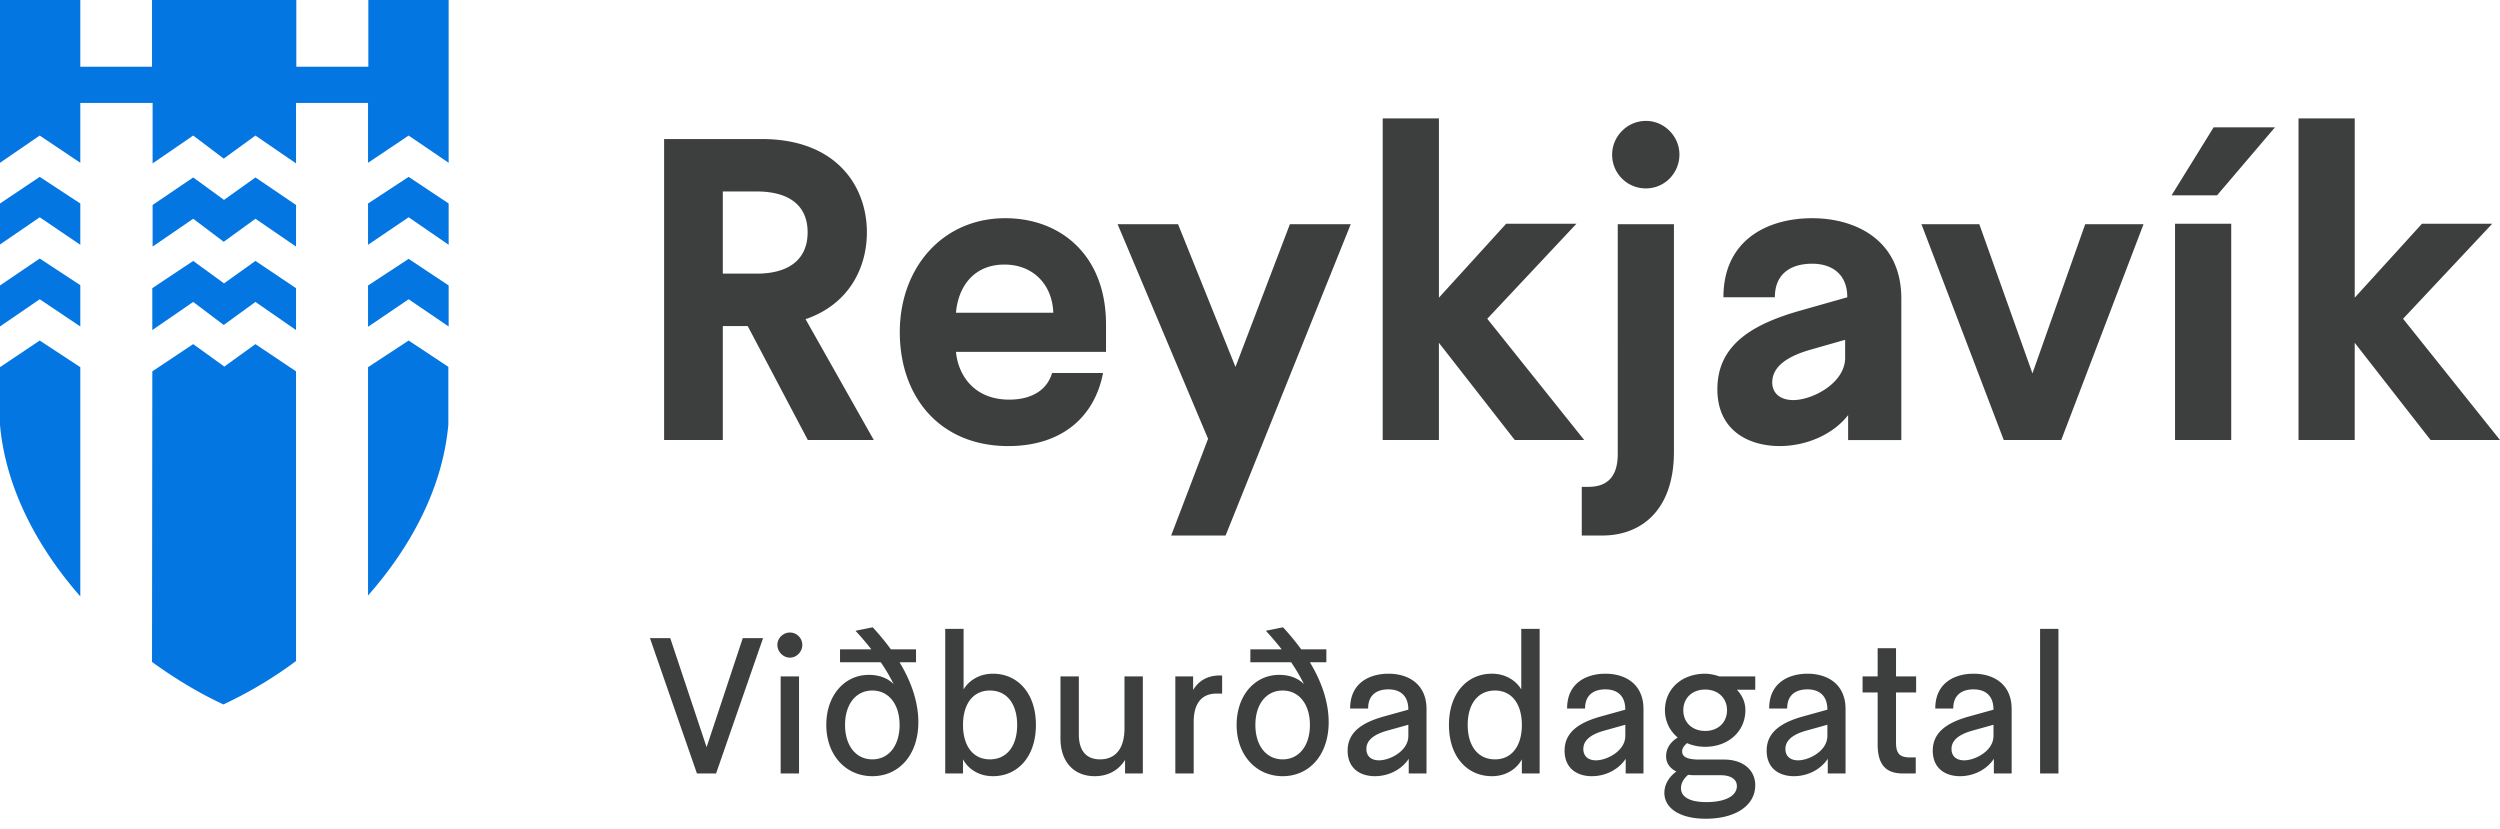
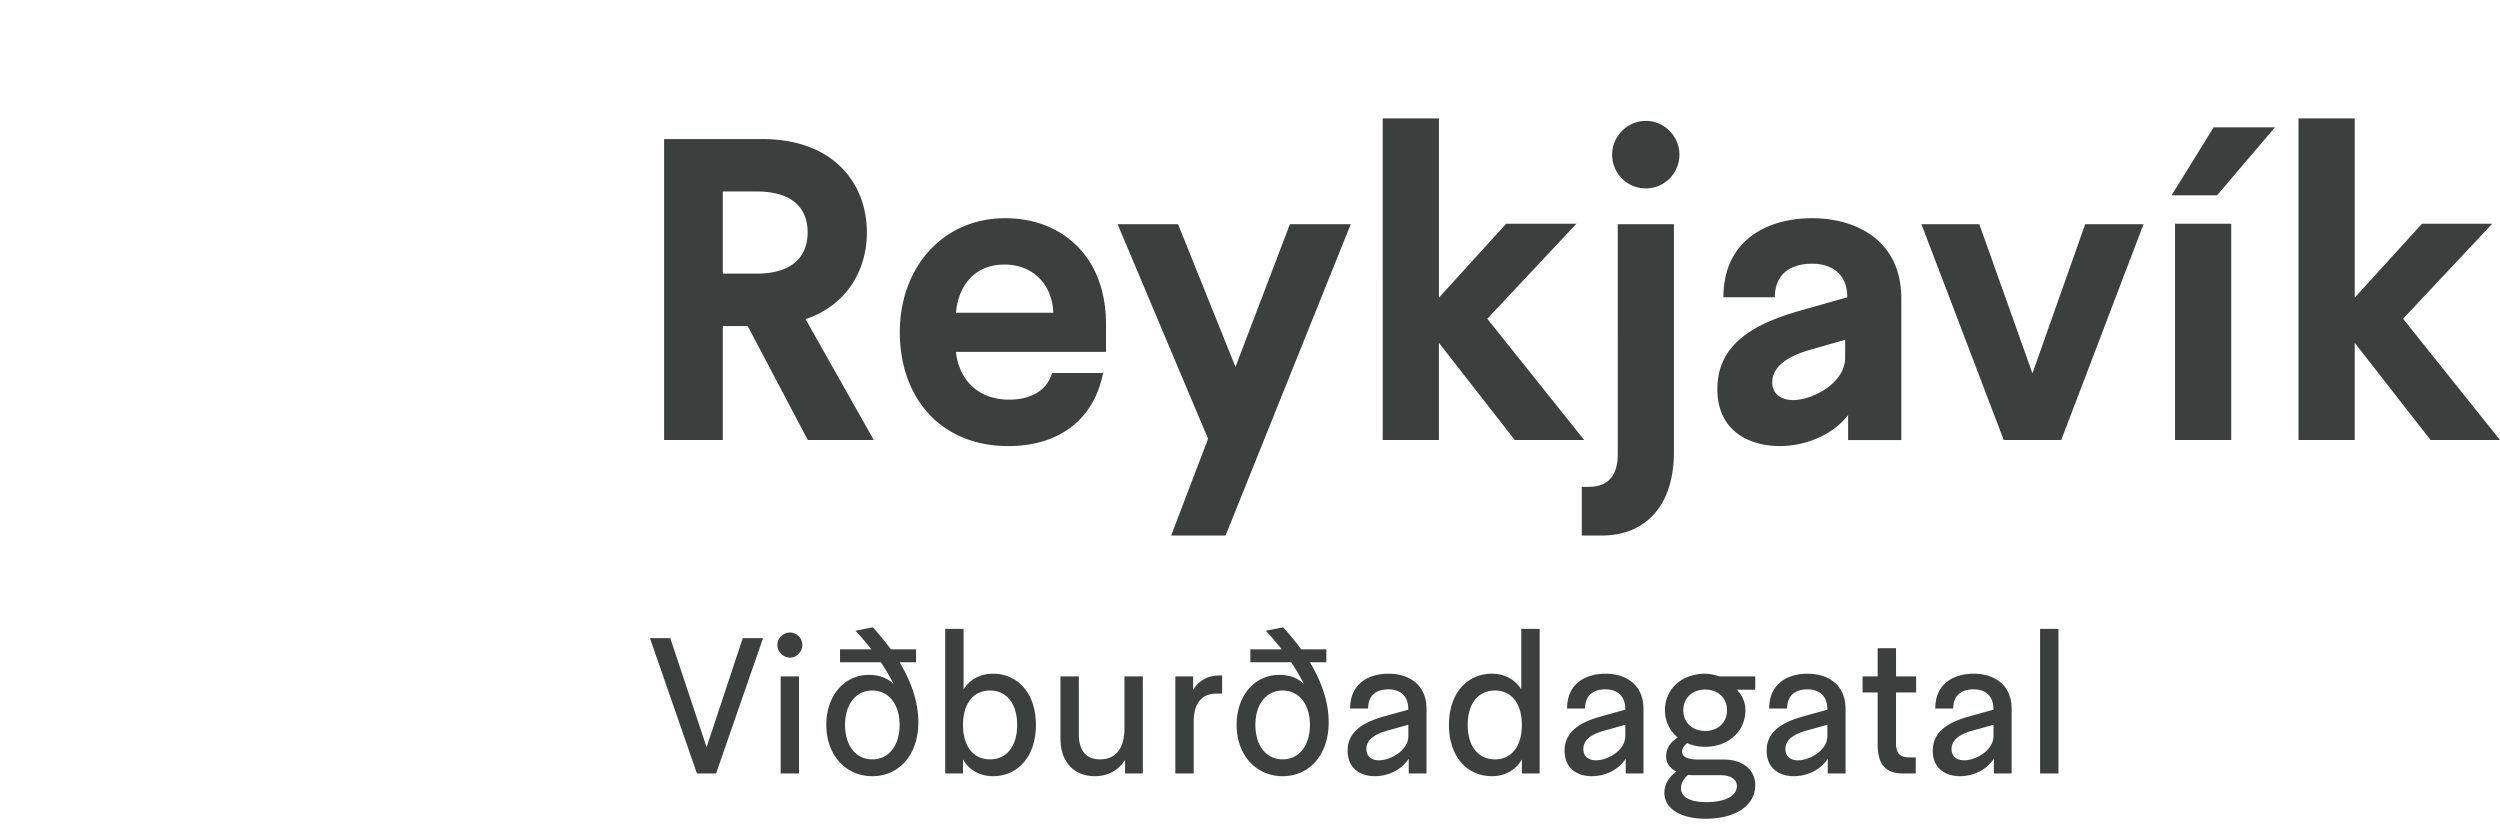
<svg xmlns="http://www.w3.org/2000/svg" width="181" height="60">
  <g fill="none" fill-rule="evenodd">
    <g fill="#0376E1">
-       <path d="M26.646 20.669v2.99l2.939-1.993 2.897 1.972v-2.969l-2.897-1.928zM16.219 14.472l-2.231-1.625-2.939 1.993v3.012l2.939-2.015 2.21 1.668 2.296-1.668 2.939 2.015V14.84l-2.939-1.993zM29.585 12.805l-2.939 1.928v2.99l2.939-1.993 2.897 1.993v-2.99zM2.875 9.814l2.939 1.972V7.453h5.235v4.376l2.939-2.015 2.21 1.669 2.296-1.669 2.939 2.015V7.453h5.213v4.333l2.939-1.972 2.897 1.972V0h-5.814v4.831h-5.214V0H11.006v4.831H5.814V0H0v11.786zM2.875 21.665l2.939 1.971v-2.989l-2.939-1.929L0 20.668v2.968zM5.814 17.723v-2.99l-2.939-1.928L0 14.733v2.968l2.875-1.971zM29.585 24.655l-2.939 1.928v16.53c3.132-3.552 5.407-7.82 5.814-12.37V26.56l-2.875-1.906ZM5.814 26.583l-2.94-1.928L0 26.583v4.181c.408 4.55 2.682 8.84 5.814 12.415V26.583ZM21.433 26.886l-2.94-1.971-2.252 1.625-2.253-1.625-2.96 1.971-.022 21.038c1.673 1.213 3.433 2.274 5.17 3.076a30.104 30.104 0 0 0 5.257-3.142M21.433 20.864l-2.939-1.972-2.275 1.625-2.231-1.625-2.961 1.972v3.033l2.961-2.037 2.21 1.668 2.296-1.668 2.939 2.037" />
-     </g>
+       </g>
    <g fill="#3D3F3E" fill-rule="nonzero">
      <path d="M51.158 54.096 48.526 46.2h-1.47l3.402 9.8h1.386l3.402-9.8h-1.47zM57.192 47.614c.49 0 .896-.434.896-.924a.902.902 0 0 0-.896-.896c-.49 0-.91.406-.91.896s.42.924.91.924ZM57.85 56v-7.028h-1.33V56h1.33ZM66.32 47.95v-.938H64.5a18.25 18.25 0 0 0-1.316-1.596l-1.246.252c.392.42.784.882 1.148 1.344h-2.268v.938h2.954c.378.56.7 1.106.924 1.582-.364-.378-.952-.672-1.792-.672-1.736 0-3.08 1.456-3.08 3.626s1.4 3.71 3.332 3.71 3.332-1.54 3.332-3.906c0-1.61-.616-3.108-1.358-4.34h1.19Zm-3.164 7.028c-1.19 0-1.974-.994-1.974-2.492s.784-2.492 1.974-2.492 1.974.994 1.974 2.492-.784 2.492-1.974 2.492ZM71.892 56.196c1.764 0 3.108-1.386 3.108-3.71s-1.344-3.71-3.108-3.71c-1.036 0-1.764.532-2.128 1.134v-4.382h-1.33V56h1.288v-1.022c.336.63 1.078 1.218 2.17 1.218Zm-.224-1.218c-1.204 0-1.946-.952-1.946-2.492s.742-2.492 1.946-2.492c1.218 0 1.974.952 1.974 2.492s-.756 2.492-1.974 2.492ZM81.412 52.724c0 1.554-.714 2.254-1.764 2.254-1.12 0-1.54-.77-1.54-1.806v-4.2h-1.33v4.508c0 1.666.966 2.716 2.478 2.716 1.05 0 1.764-.49 2.198-1.176V56h1.288v-7.028h-1.33v3.752ZM88.342 48.902c-.952 0-1.568.406-1.96 1.05v-.98h-1.288V56h1.33v-3.752c0-1.386.644-2.03 1.624-2.03h.434v-1.316h-.14ZM96.028 47.95v-.938h-1.82a18.25 18.25 0 0 0-1.316-1.596l-1.246.252c.392.42.784.882 1.148 1.344h-2.268v.938h2.954c.378.56.7 1.106.924 1.582-.364-.378-.952-.672-1.792-.672-1.736 0-3.08 1.456-3.08 3.626s1.4 3.71 3.332 3.71 3.332-1.54 3.332-3.906c0-1.61-.616-3.108-1.358-4.34h1.19Zm-3.164 7.028c-1.19 0-1.974-.994-1.974-2.492s.784-2.492 1.974-2.492 1.974.994 1.974 2.492-.784 2.492-1.974 2.492ZM100.522 48.776c-1.302 0-2.772.616-2.772 2.52h1.302c0-1.022.672-1.386 1.47-1.386.77 0 1.442.378 1.442 1.47l-1.764.49c-1.554.434-2.632 1.12-2.632 2.478 0 1.288.91 1.848 1.974 1.848 1.008 0 1.946-.49 2.45-1.26V56h1.288v-4.662c0-1.806-1.302-2.562-2.758-2.562Zm-.672 6.272c-.588 0-.924-.308-.924-.826 0-.504.35-.994 1.484-1.316l1.554-.434v.812c0 1.092-1.344 1.764-2.114 1.764ZM108.012 56.196c1.092 0 1.834-.588 2.17-1.218V56h1.288V45.528h-1.33v4.382c-.364-.602-1.092-1.134-2.128-1.134-1.764 0-3.108 1.386-3.108 3.71s1.344 3.71 3.108 3.71Zm.224-1.218c-1.218 0-1.974-.952-1.974-2.492s.756-2.492 1.974-2.492c1.204 0 1.946.952 1.946 2.492s-.742 2.492-1.946 2.492ZM116.23 48.776c-1.302 0-2.772.616-2.772 2.52h1.302c0-1.022.672-1.386 1.47-1.386.77 0 1.442.378 1.442 1.47l-1.764.49c-1.554.434-2.632 1.12-2.632 2.478 0 1.288.91 1.848 1.974 1.848 1.008 0 1.946-.49 2.45-1.26V56h1.288v-4.662c0-1.806-1.302-2.562-2.758-2.562Zm-.672 6.272c-.588 0-.924-.308-.924-.826 0-.504.35-.994 1.484-1.316l1.554-.434v.812c0 1.092-1.344 1.764-2.114 1.764ZM124.476 48.972a3.226 3.226 0 0 0-1.022-.196c-1.68 0-2.912 1.092-2.912 2.646 0 .798.35 1.498.924 1.974-.56.35-.84.812-.84 1.358 0 .49.266.868.742 1.106-.546.392-.868.952-.868 1.54 0 1.106 1.106 1.876 2.996 1.876 2.17 0 3.584-.966 3.584-2.422 0-1.106-.882-1.862-2.254-1.862h-1.778c-.868 0-1.26-.182-1.26-.588 0-.224.126-.392.35-.602.392.168.826.266 1.316.266 1.694 0 2.912-1.134 2.912-2.646 0-.616-.252-1.106-.616-1.484h1.33v-.966h-2.604Zm-1.022 3.948c-.938 0-1.582-.616-1.582-1.498s.644-1.498 1.582-1.498c.938 0 1.582.616 1.582 1.498s-.644 1.498-1.582 1.498Zm1.134 3.206c.714 0 1.162.294 1.162.784 0 .714-.84 1.162-2.212 1.162-1.162 0-1.834-.35-1.834-1.008 0-.364.196-.7.518-.966.14.014.294.028.462.028h1.904ZM130.86 48.776c-1.302 0-2.772.616-2.772 2.52h1.302c0-1.022.672-1.386 1.47-1.386.77 0 1.442.378 1.442 1.47l-1.764.49c-1.554.434-2.632 1.12-2.632 2.478 0 1.288.91 1.848 1.974 1.848 1.008 0 1.946-.49 2.45-1.26V56h1.288v-4.662c0-1.806-1.302-2.562-2.758-2.562Zm-.672 6.272c-.588 0-.924-.308-.924-.826 0-.504.35-.994 1.484-1.316l1.554-.434v.812c0 1.092-1.344 1.764-2.114 1.764ZM138.728 48.972h-1.456v-2.044h-1.33v2.044h-1.092v1.162h1.092V53.9c0 1.666.784 2.1 1.848 2.1h.91v-1.162h-.406c-.728 0-1.022-.252-1.022-1.078v-3.626h1.456v-1.162ZM142.886 48.776c-1.302 0-2.772.616-2.772 2.52h1.302c0-1.022.672-1.386 1.47-1.386.77 0 1.442.378 1.442 1.47l-1.764.49c-1.554.434-2.632 1.12-2.632 2.478 0 1.288.91 1.848 1.974 1.848 1.008 0 1.946-.49 2.45-1.26V56h1.288v-4.662c0-1.806-1.302-2.562-2.758-2.562Zm-.672 6.272c-.588 0-.924-.308-.924-.826 0-.504.35-.994 1.484-1.316l1.554-.434v.812c0 1.092-1.344 1.764-2.114 1.764ZM149.032 56V45.528h-1.33V56z" />
    </g>
    <g fill="#3D3F3E" fill-rule="nonzero">
      <path d="M54.134 23.608h-1.802v8.249h-4.25v-21.79h7.077c5.371 0 7.604 3.39 7.604 6.753 0 2.612-1.336 5.231-4.44 6.287l4.94 8.75h-4.777l-4.352-8.25Zm-1.802-3.797h2.45c2.482 0 3.69-1.15 3.69-2.99 0-1.841-1.208-2.958-3.69-2.958h-2.45v5.948ZM80.076 25.475H69.213c.156 1.678 1.303 3.458 3.853 3.458 1.802 0 2.793-.839 3.104-1.928h3.69c-.62 3.234-3.042 5.291-6.861 5.291-4.94 0-7.854-3.546-7.854-8.249 0-4.635 3.07-8.249 7.638-8.249 3.974 0 7.293 2.646 7.293 7.688v1.99Zm-3.819-2.835c-.06-1.963-1.396-3.485-3.535-3.485-2.233 0-3.353 1.617-3.509 3.485h7.044ZM97.794 16.232l-9.062 22.54h-3.94l2.672-7.003-6.55-15.537h4.377l4.157 10.333 3.94-10.333zM109.67 31.856l-5.493-7.037v7.037h-4.069V8.571h4.07v12.98l4.87-5.354h5.088l-6.457 6.882 7.017 8.777zM114.514 35.247h.499c1.208 0 2.112-.59 2.112-2.369V16.231h4.068v16.471c0 4.325-2.449 6.07-5.181 6.07h-1.492v-3.525h-.006Zm2.206-24.064c0-1.306 1.086-2.43 2.45-2.43 1.335 0 2.421 1.124 2.421 2.43 0 1.367-1.086 2.457-2.422 2.457a2.431 2.431 0 0 1-2.45-2.457ZM124.338 28.182c0-3.174 2.449-4.703 6.112-5.725l3.293-.934c0-1.712-1.147-2.43-2.544-2.43-1.457 0-2.699.657-2.699 2.43h-3.724c0-4.202 3.259-5.725 6.423-5.725 3.043 0 6.457 1.496 6.457 5.82v10.245h-3.852v-1.807c-1.12 1.435-3.07 2.24-4.966 2.24-2.206-.007-4.5-1.096-4.5-4.114Zm9.25-2.274v-1.306l-2.517.718c-2.172.622-2.76 1.522-2.76 2.368 0 .812.621 1.279 1.519 1.279 1.43-.007 3.758-1.252 3.758-3.059ZM155.192 16.232l-5.958 15.625h-4.163l-5.958-15.625h4.19l3.846 10.8 3.82-10.8zM160.516 14.14h-3.293l3.043-4.919h4.44l-4.19 4.92Zm-3.043 2.058h4.068v15.659h-4.068v-15.66ZM175.973 31.856l-5.492-7.037v7.037h-4.069V8.571h4.07v12.98l4.87-5.354h5.088l-6.457 6.882L181 31.856z" />
    </g>
  </g>
</svg>